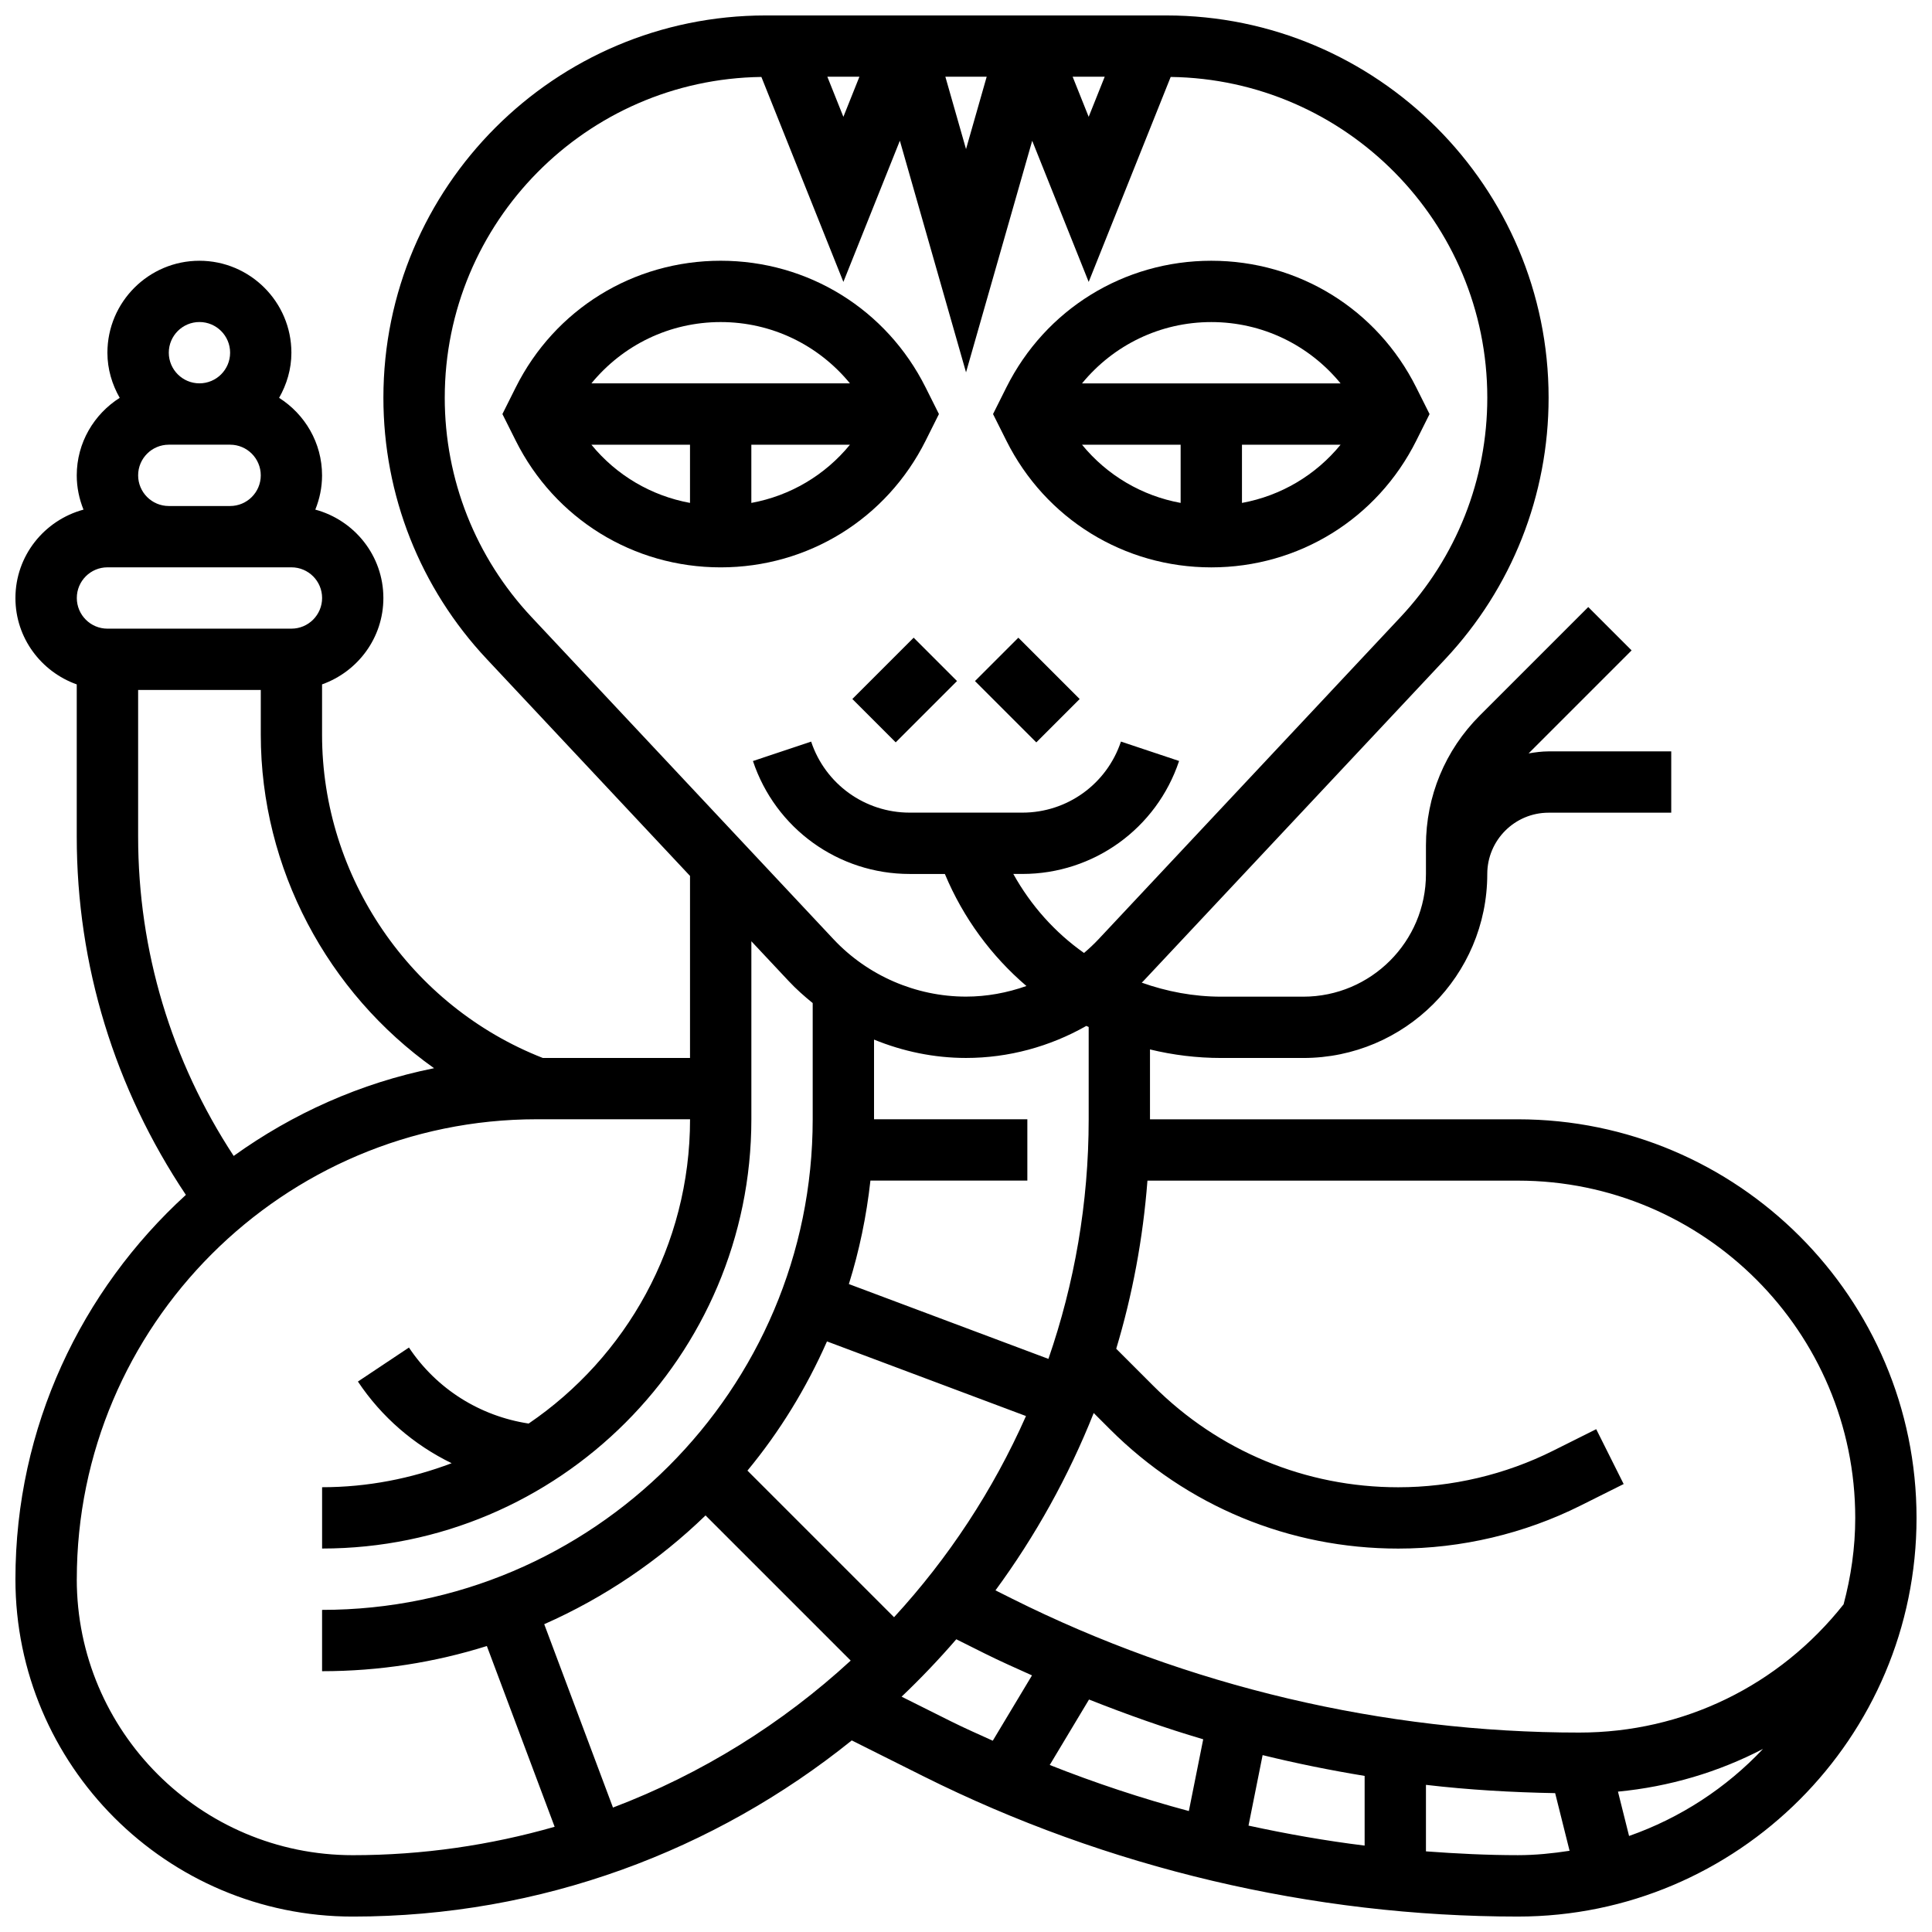
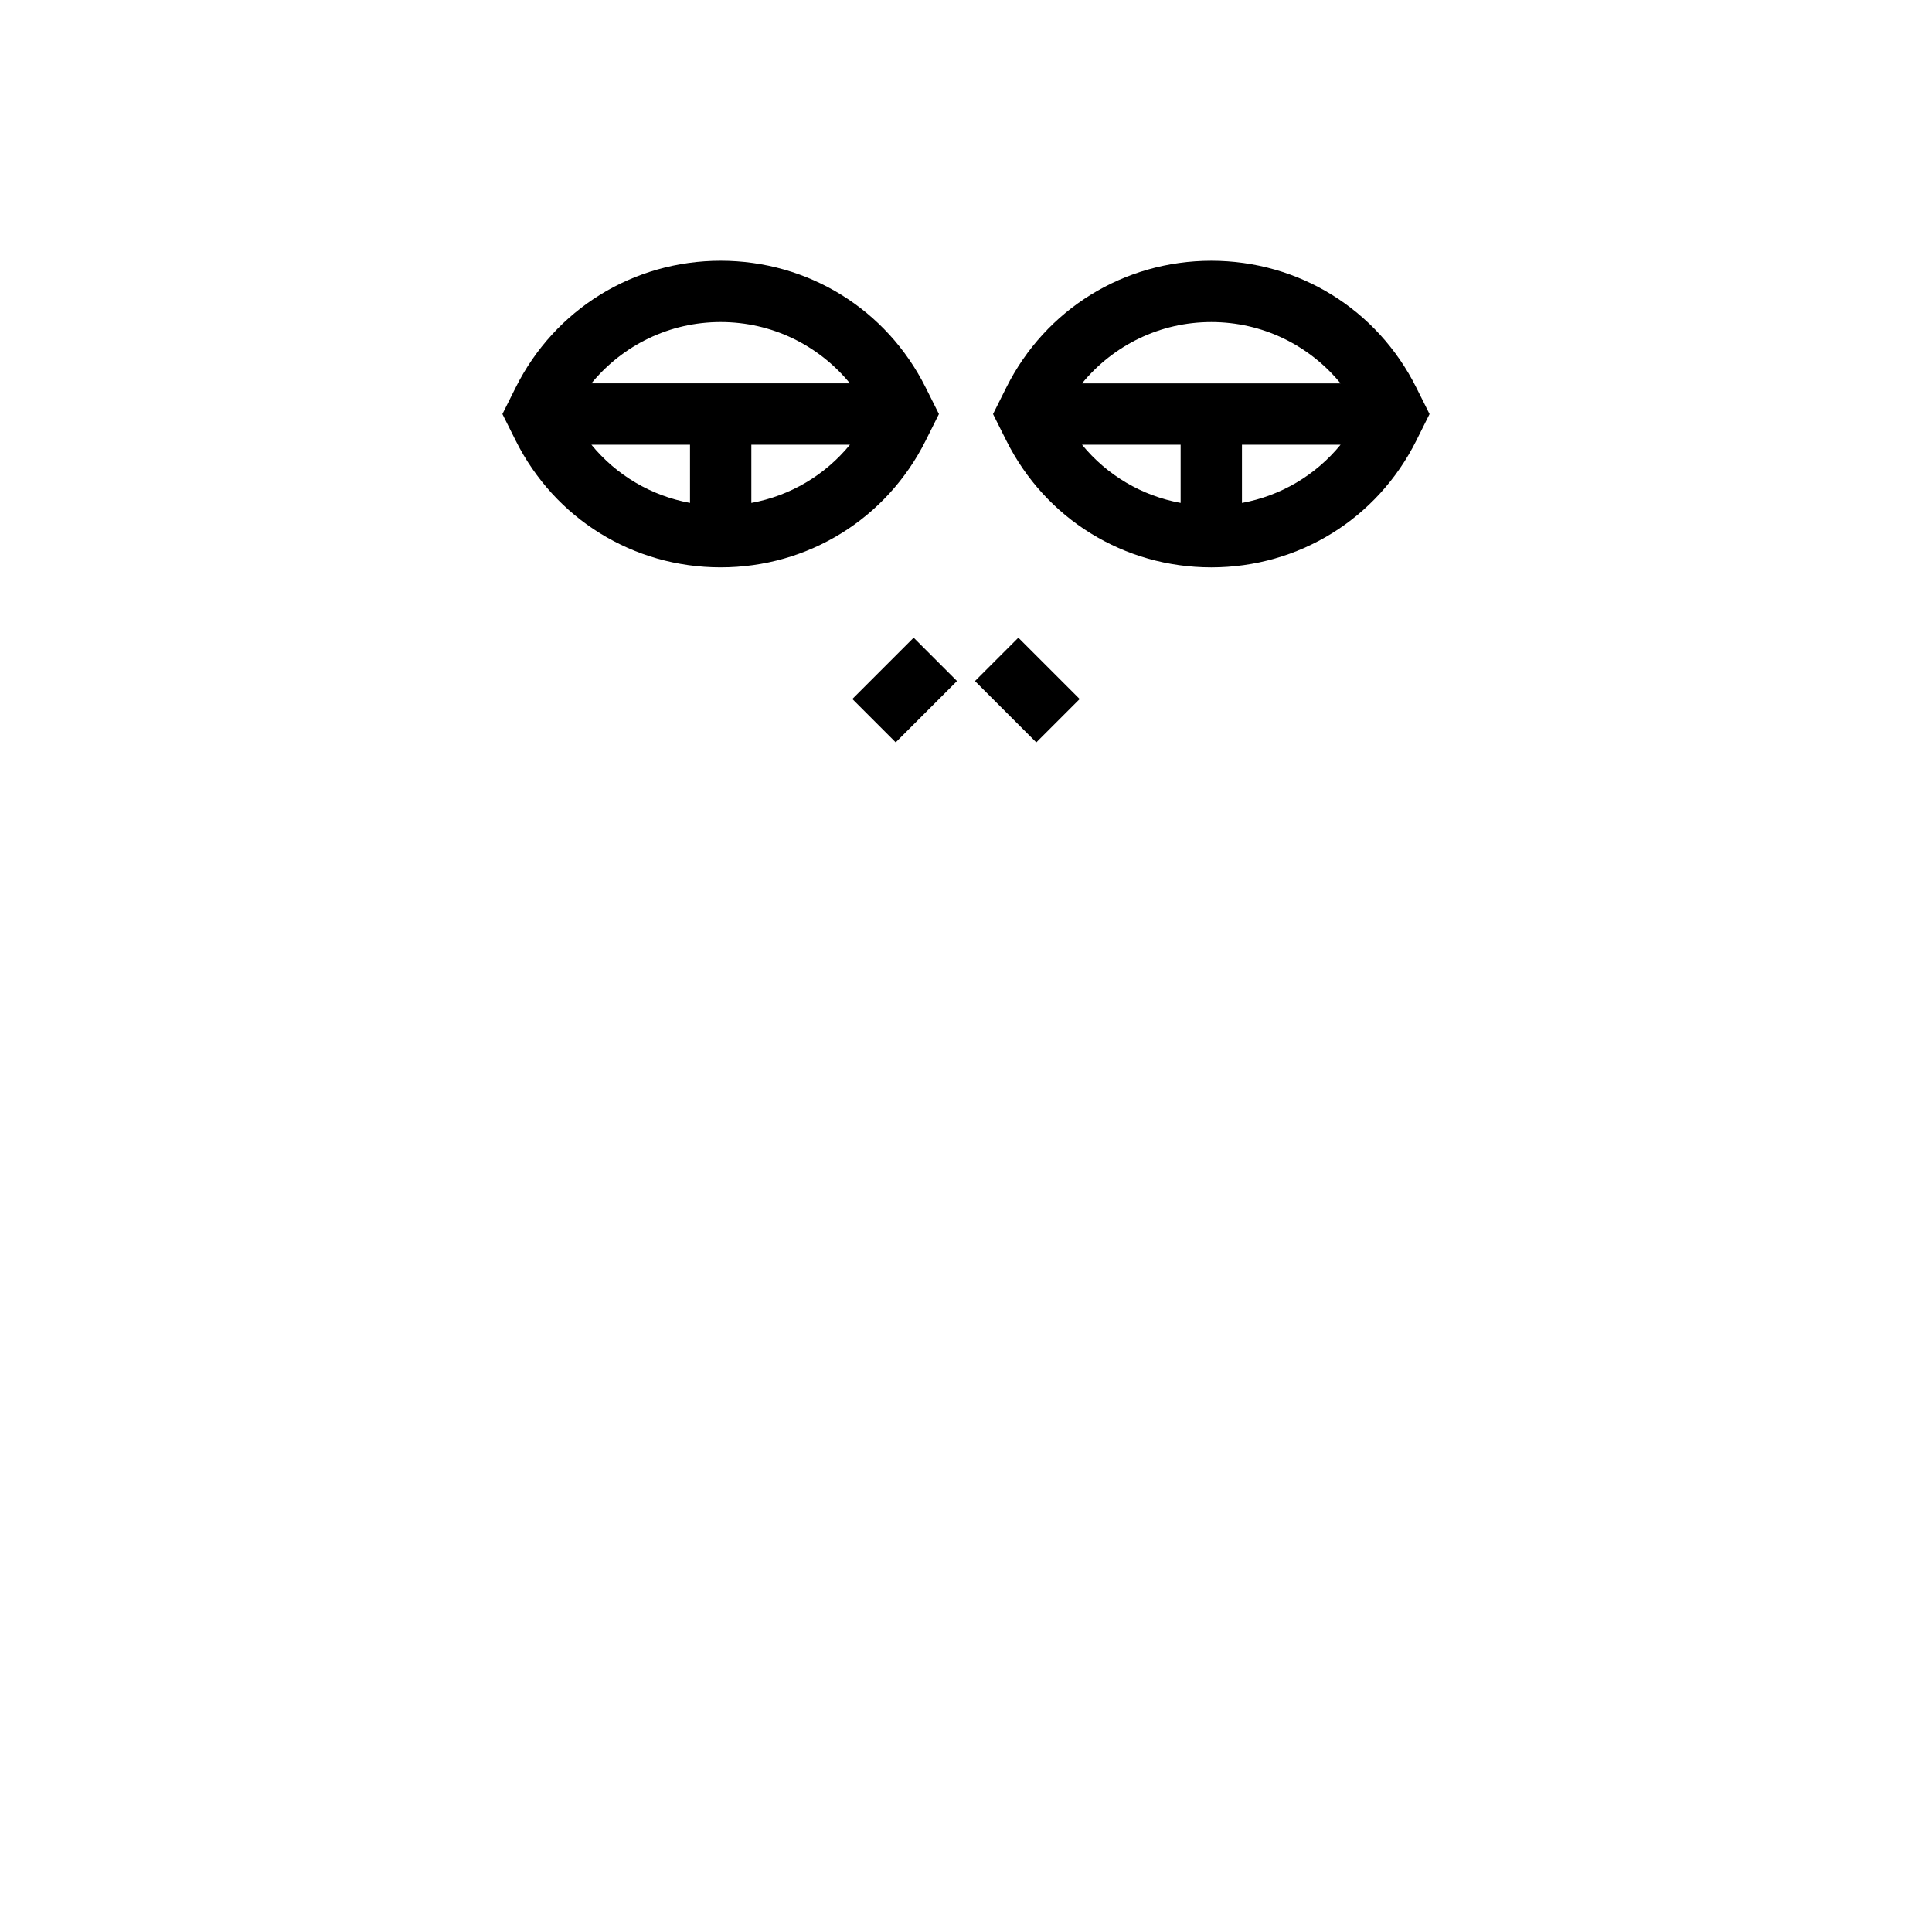
<svg xmlns="http://www.w3.org/2000/svg" width="800px" height="800px" version="1.1" viewBox="144 144 512 512">
  <defs>
    <clipPath id="a">
      <path d="m148.09 148.09h503.81v503.81h-503.81z" />
    </clipPath>
  </defs>
  <path d="m389.3 260.79 3.527-7.062-3.535-7.062c-10.352-20.703-31.156-33.566-54.305-33.566-23.152 0-43.953 12.863-54.312 33.566l-3.531 7.062 3.535 7.062c10.355 20.703 31.156 33.566 54.309 33.566 23.148 0 43.953-12.863 54.312-33.566zm-54.312-31.441c13.547 0 25.93 6.094 34.258 16.25h-68.52c8.332-10.152 20.715-16.25 34.262-16.25zm-34.262 32.504h26.133v15.422c-10.32-1.891-19.508-7.336-26.133-15.422zm42.387 15.426v-15.426h26.133c-6.621 8.086-15.812 13.531-26.133 15.426z" />
  <path d="m465.01 294.36c23.152 0 43.953-12.863 54.312-33.566l3.527-7.062-3.535-7.062c-10.352-20.703-31.156-33.566-54.305-33.566-23.152 0-43.953 12.863-54.312 33.566l-3.531 7.062 3.535 7.062c10.355 20.703 31.156 33.566 54.309 33.566zm-34.262-32.504h26.133v15.422c-10.32-1.891-19.508-7.336-26.133-15.422zm42.387 15.426v-15.426h26.133c-6.621 8.086-15.812 13.531-26.133 15.426zm-8.125-47.93c13.547 0 25.93 6.094 34.258 16.25h-68.52c8.332-10.152 20.715-16.25 34.262-16.25z" />
  <path d="m369.88 329.24 16.25-16.25 11.492 11.492-16.25 16.25z" />
  <path d="m402.38 324.49 11.492-11.492 16.25 16.25-11.492 11.492z" />
  <g clip-path="url(#a)">
-     <path d="m546.27 440.63h-97.512v-18.52c6.086 1.48 12.418 2.266 18.887 2.266h21.742c26.891 0 48.754-21.867 48.754-48.754 0-8.965 7.289-16.25 16.25-16.25h32.504v-16.25h-32.504c-1.812 0-3.559 0.25-5.297 0.535l27.297-27.297-11.488-11.488-28.727 28.727c-9.215 9.211-14.285 21.457-14.285 34.473v7.551c0 17.926-14.578 32.504-32.504 32.504h-21.746c-7.348 0-14.422-1.355-21.07-3.715 0.129-0.137 0.277-0.25 0.406-0.391l80.016-85.348c17.676-18.844 27.402-43.438 27.402-69.281 0-55.855-45.438-101.3-101.3-101.3h-106.19c-55.855 0-101.3 45.441-101.3 101.3 0 25.84 9.727 50.438 27.402 69.273l53.855 57.461v48.25h-38.996c-35.047-13.723-58.516-47.965-58.516-85.68v-13.328c9.434-3.363 16.25-12.301 16.25-22.883 0-11.238-7.68-20.633-18.039-23.434 1.133-2.812 1.789-5.859 1.789-9.066 0-8.652-4.566-16.227-11.383-20.551 2.016-3.551 3.258-7.59 3.258-11.953 0-13.441-10.938-24.379-24.379-24.379s-24.379 10.938-24.379 24.379c0 4.363 1.242 8.402 3.258 11.953-6.812 4.32-11.383 11.895-11.383 20.551 0 3.211 0.656 6.258 1.789 9.07-10.359 2.801-18.039 12.195-18.039 23.434 0 10.578 6.816 19.52 16.25 22.883v40.344c0 34.105 10.059 66.73 28.922 94.938-27.676 25.27-45.172 61.512-45.172 101.87 0 49.285 40.102 89.387 89.387 89.387 50.031 0 96.016-17.512 132.25-46.684l18.957 9.484c48.684 24.332 103.17 37.195 157.58 37.195 58.246 0 105.64-47.391 105.64-105.64s-47.391-105.64-105.64-105.64zm0 16.25c49.285 0 89.387 40.102 89.387 89.387 0 7.93-1.137 15.578-3.086 22.898-17.082 21.582-42.484 33.984-70.047 33.984-51.91 0-103.88-12.27-150.3-35.477l-4.414-2.211c10.57-14.391 19.348-30.172 26.035-47l4.266 4.266c20.422 20.418 47.57 31.664 76.441 31.664 16.707 0 33.414-3.941 48.34-11.41l11.395-5.695-7.273-14.539-11.395 5.695c-12.676 6.352-26.879 9.699-41.066 9.699-24.531 0-47.594-9.555-64.941-26.906l-9.801-9.801c4.297-14.277 7.094-29.188 8.273-44.555zm-83.406 148.05-3.805 19.016c-12.523-3.363-24.824-7.434-36.867-12.207l10.41-17.348c9.941 3.934 20.008 7.527 30.262 10.539zm15.742 4.195c8.938 2.195 17.957 4.016 27.035 5.508v18.469c-10.336-1.27-20.598-3.086-30.773-5.297zm-147.63-63.52 38.469 38.469c-18.168 16.723-39.508 30.035-63 38.949l-18.219-48.594c15.941-7.047 30.383-16.855 42.75-28.824zm49.957 26.977-38.852-38.852c8.531-10.312 15.609-21.852 21.078-34.242l52.738 19.777c-8.719 19.684-20.574 37.672-34.965 53.316zm51.578-131.96c0 22.234-3.785 43.578-10.668 63.496l-52.883-19.828c2.762-8.809 4.664-17.984 5.711-27.418h41.586v-16.25h-40.629v-21.121c7.68 3.144 15.949 4.867 24.379 4.867 11.254 0 22.242-3.008 31.879-8.492 0.203 0.105 0.414 0.188 0.625 0.285zm4.25-276.29-4.25 10.629-4.25-10.629zm-31.277 0-5.477 19.18-5.477-19.18zm-33.73 0-4.25 10.629-4.25-10.629zm-109.89 85.047c0-46.504 37.543-84.371 83.91-84.988l21.73 54.32 14.969-37.422 17.535 61.379 17.535-61.367 14.969 37.41 21.73-54.32c46.363 0.617 83.906 38.484 83.906 84.988 0 21.688-8.176 42.344-23.004 58.164l-80.016 85.355c-1.219 1.301-2.512 2.504-3.852 3.648-7.672-5.402-14.074-12.547-18.738-20.941h2.406c18.859 0 35.559-12.027 41.523-29.938l-15.406-5.144c-3.766 11.27-14.258 18.832-26.121 18.832h-29.871c-11.871 0-22.363-7.566-26.109-18.82l-15.422 5.144c5.965 17.902 22.656 29.93 41.531 29.93h9.328c4.875 11.676 12.352 21.77 21.613 29.691-5.102 1.805-10.504 2.812-16.004 2.812-13.262 0-26.059-5.551-35.121-15.211l-80.016-85.363c-14.832-15.812-23.008-36.469-23.008-58.16zm-81.258 20.594c0-4.484 3.641-8.125 8.125-8.125h16.25c4.484 0 8.125 3.641 8.125 8.125s-3.641 8.125-8.125 8.125h-16.25c-4.484 0-8.125-3.641-8.125-8.125zm16.25-40.633c4.484 0 8.125 3.641 8.125 8.125 0 4.484-3.641 8.125-8.125 8.125s-8.125-3.641-8.125-8.125c0-4.484 3.641-8.125 8.125-8.125zm-24.375 65.008h48.754c4.484 0 8.125 3.641 8.125 8.125s-3.641 8.125-8.125 8.125l-48.754 0.004c-4.484 0-8.125-3.641-8.125-8.125-0.004-4.488 3.637-8.129 8.125-8.129zm8.125 71.348v-38.844h32.504v11.832c0 35.52 17.723 68.387 45.918 88.402-19.52 3.918-37.484 12.035-53.102 23.25-16.527-25.23-25.32-54.289-25.32-84.641zm-16.254 196.81c0-67.211 54.68-121.89 121.89-121.89h40.629c0 33.496-16.977 63.082-42.773 80.641-12.945-1.984-24.402-9.168-31.723-20.145l-13.523 9.012c6.305 9.457 14.918 16.82 24.84 21.641-10.691 4.047-22.23 6.363-34.332 6.363v16.25c62.73 0 113.76-51.031 113.76-113.76v-47.172l9.906 10.562c1.973 2.113 4.129 4.016 6.348 5.816v30.793c0 71.688-58.328 130.02-130.02 130.02v16.25c15.203 0 29.871-2.34 43.668-6.672l17.965 47.902c-17.012 4.871-34.953 7.527-53.504 7.527-40.332 0-73.137-32.805-73.137-73.133zm218.58 31.129c5.078-4.828 9.914-9.906 14.496-15.211l7.523 3.762c4.121 2.055 8.336 3.918 12.539 5.809l-10.395 17.316c-3.723-1.691-7.469-3.332-11.125-5.16zm138.96 40.996v-17.625c11.367 1.332 22.801 1.984 34.242 2.195l3.82 15.277c-4.477 0.688-9.02 1.16-13.684 1.16-8.133 0-16.262-0.406-24.379-1.008zm53.828-4.078-2.941-11.75c13.602-1.301 26.59-5.16 38.438-11.32-9.73 10.312-21.852 18.281-35.496 23.07z" />
-   </g>
+     </g>
</svg>